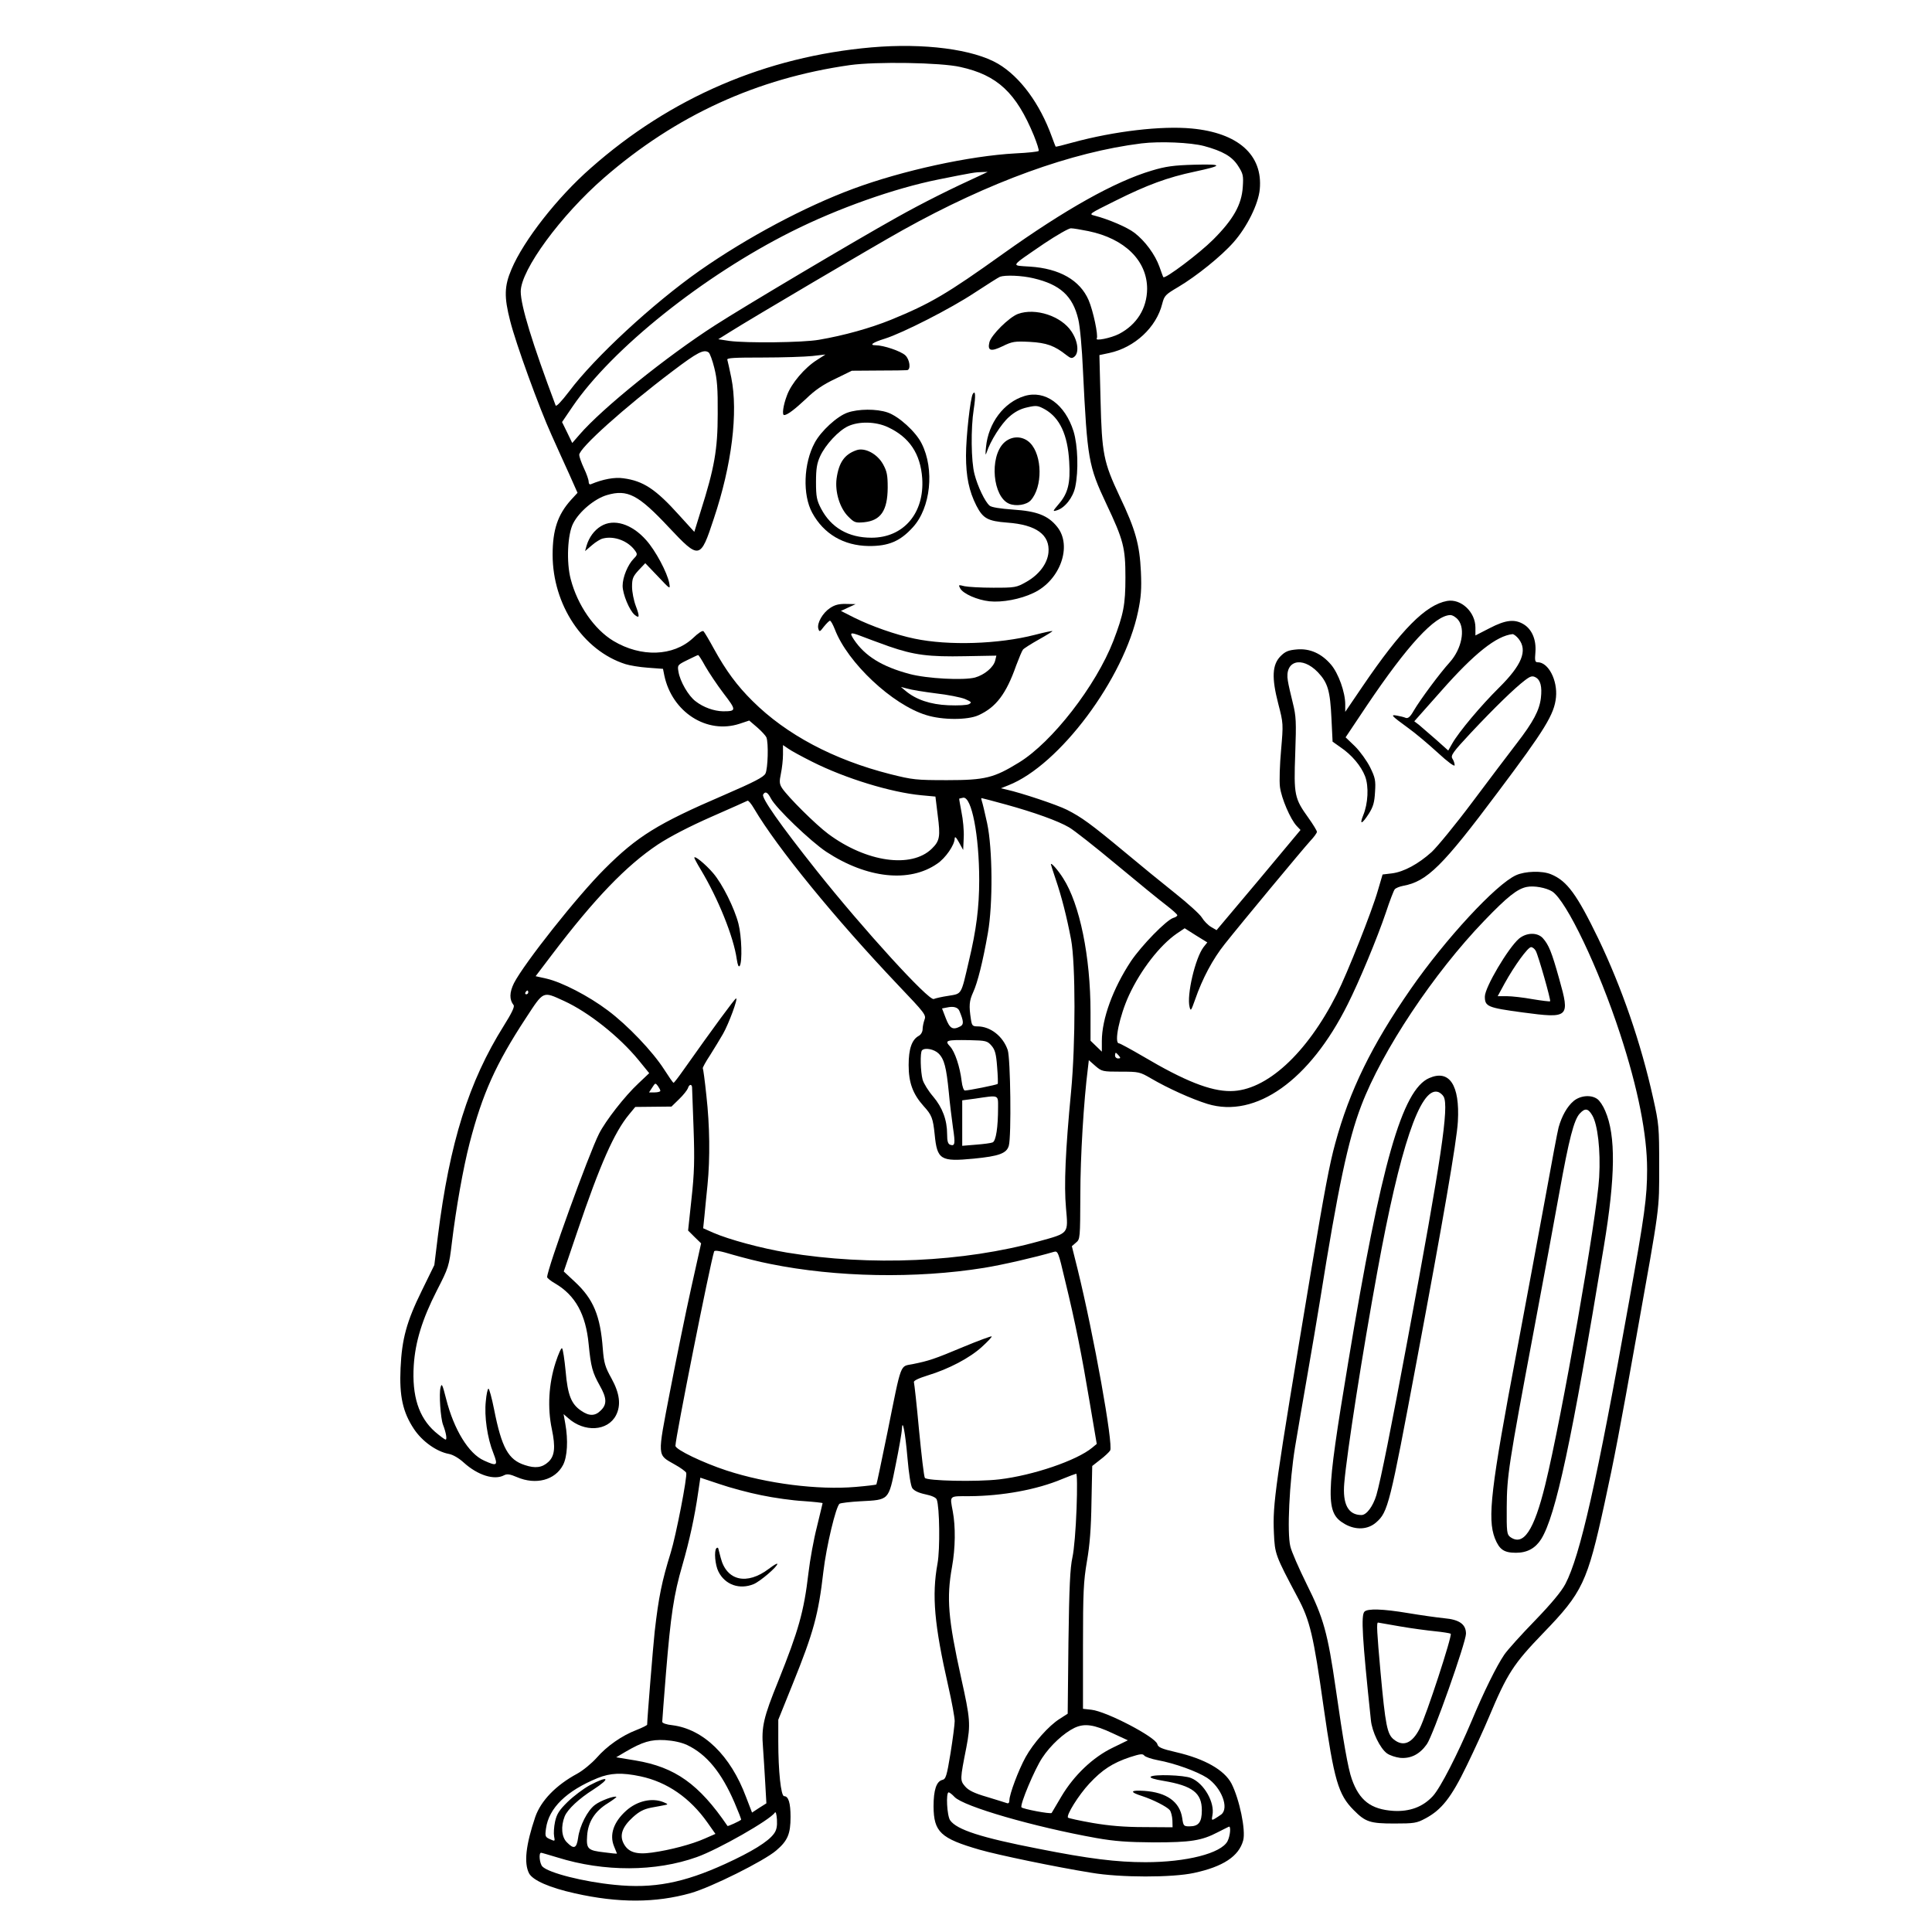
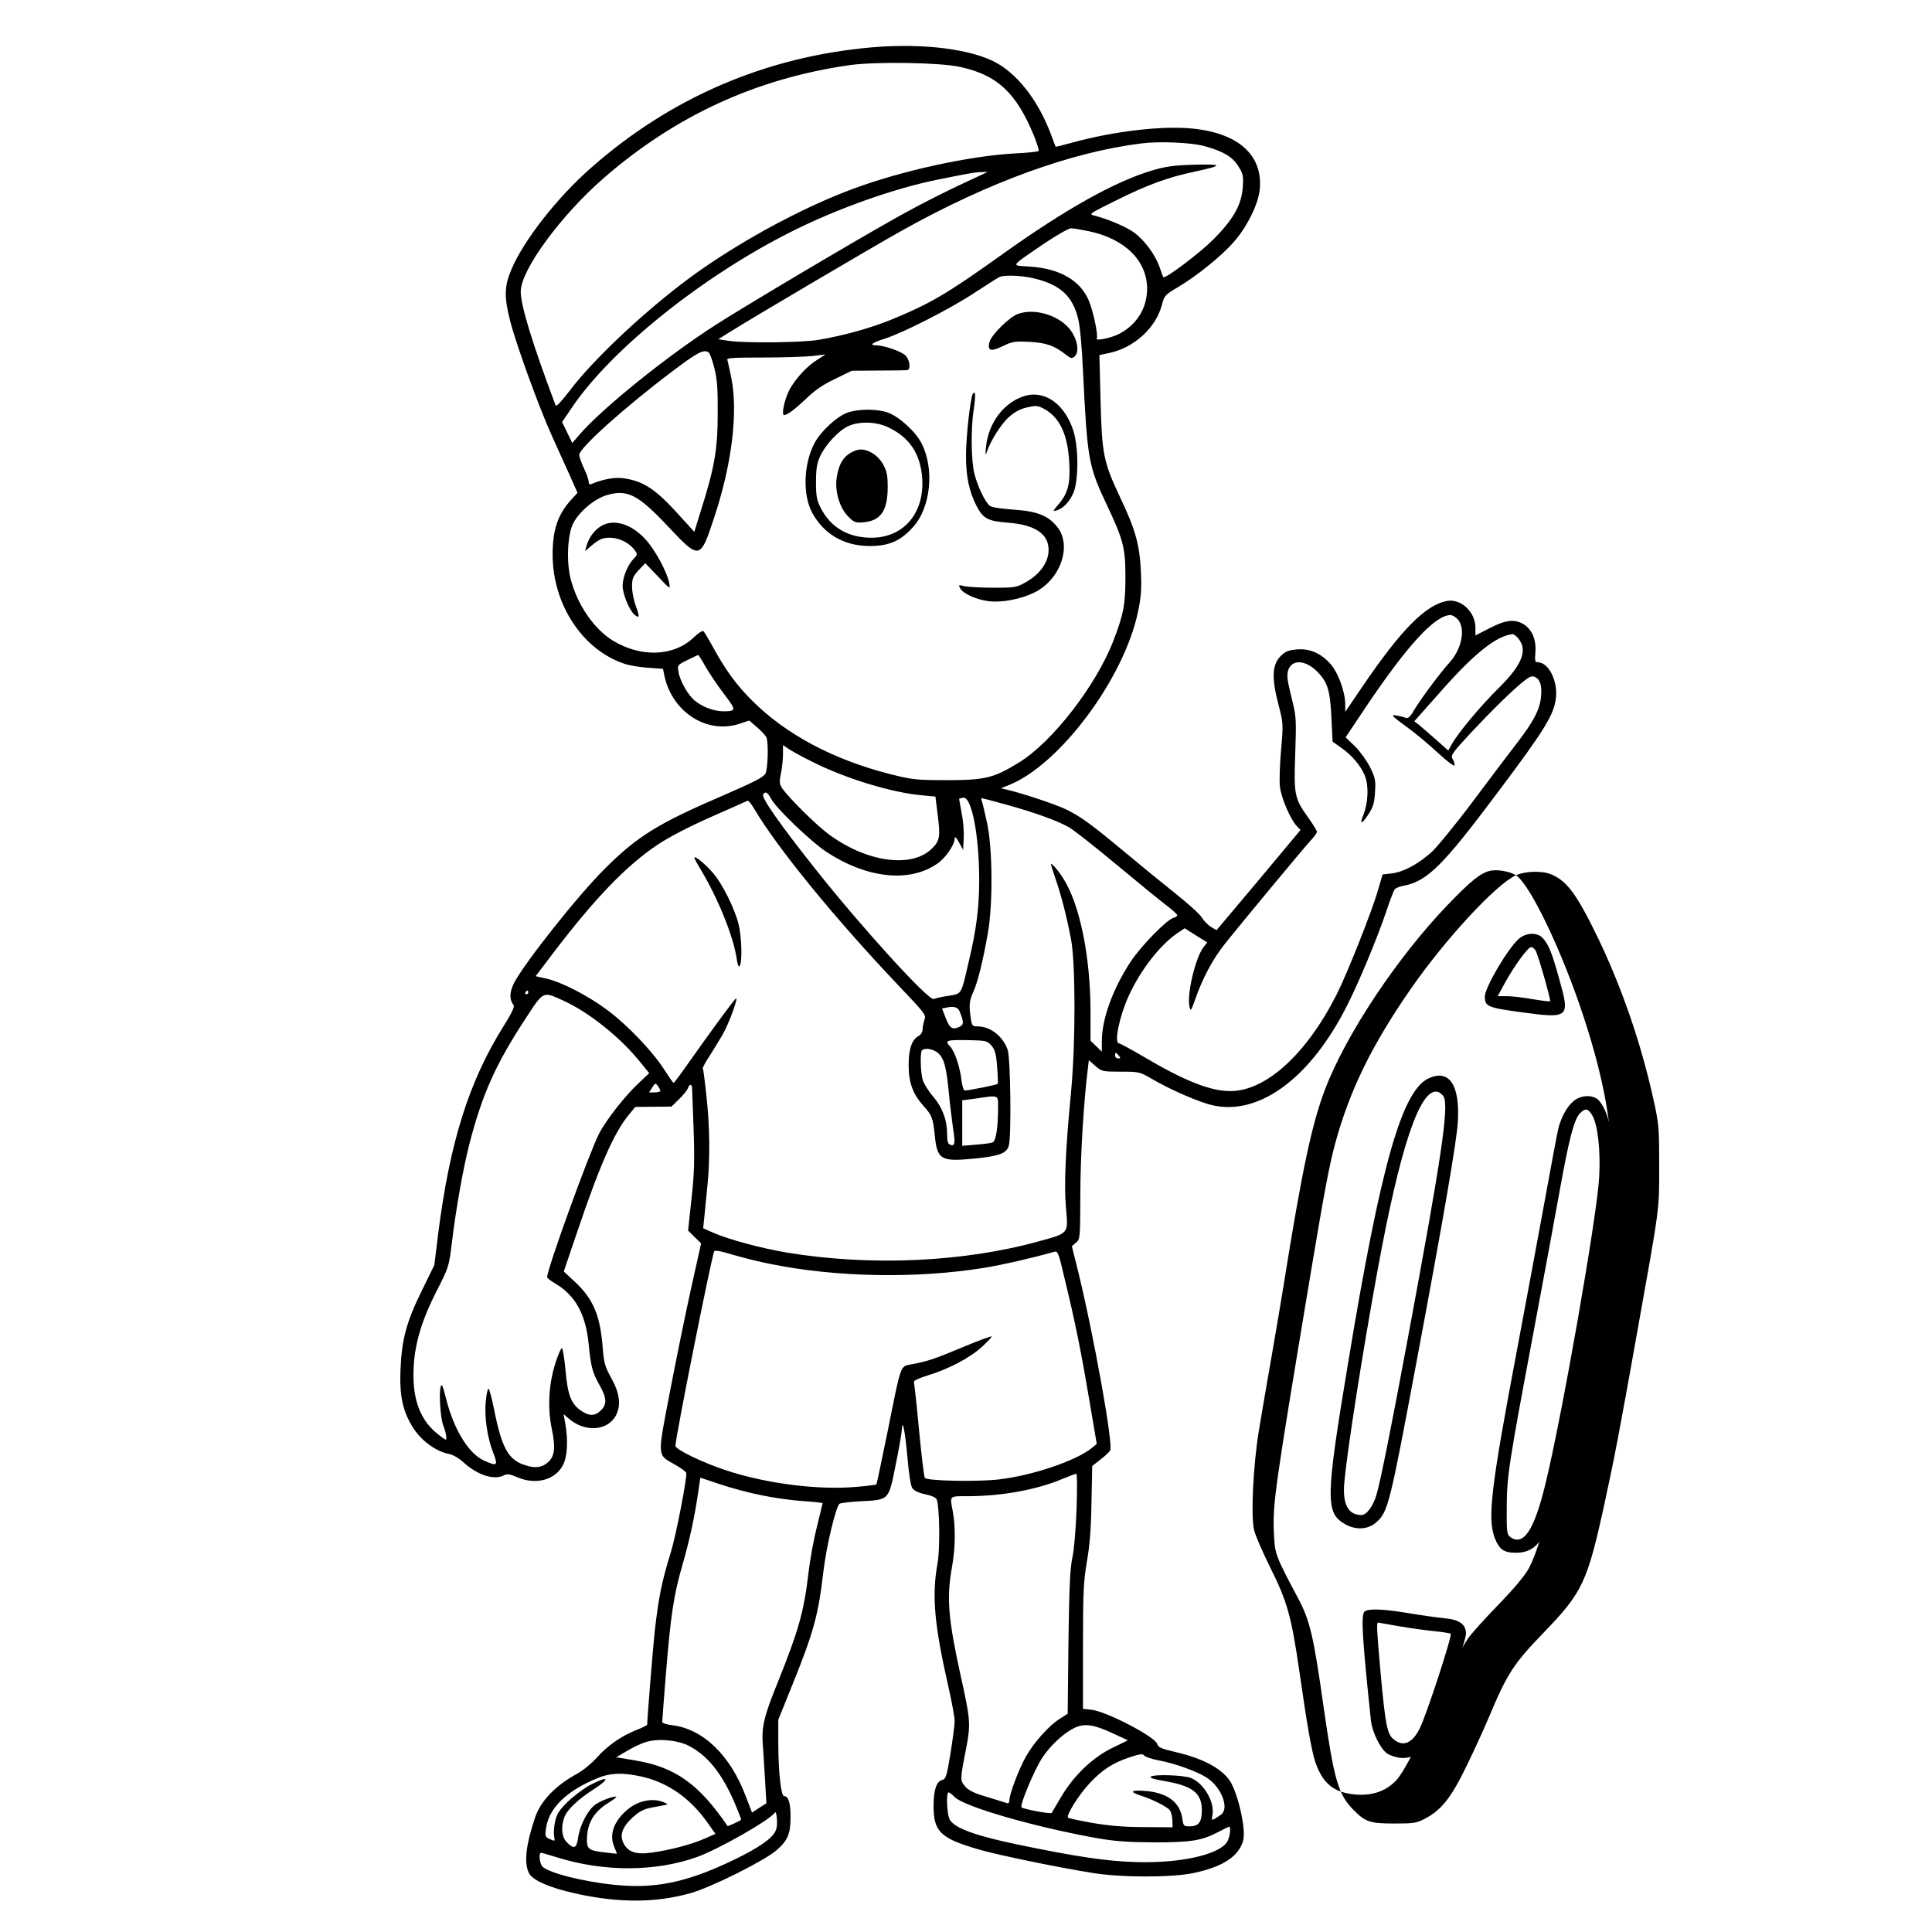
<svg xmlns="http://www.w3.org/2000/svg" version="1.0" width="1024pt" height="1024pt" viewBox="0 0 1024 1024" preserveAspectRatio="xMidYMid meet">
  <g transform="translate(0,1024) scale(0.1,-0.1)" fill="#000000" stroke="none">
    <path d="M4620 9989 c-560 -49 -1066 -266 -1489 -640 -177 -155 -356 -384 -420 -536 -38 -89 -40 -146 -7 -274 30 -120 154 -461 219 -604 27 -60 69 -154 94 -208 l44 -99 -35 -38 c-70 -78 -97 -159 -97 -290 0 -265 161 -508 386 -580 22 -7 75 -16 119 -19 l80 -6 7 -35 c41 -194 225 -313 399 -256 l51 17 42 -36 c23 -20 45 -44 49 -53 12 -30 8 -166 -5 -192 -10 -19 -58 -44 -222 -115 -349 -150 -458 -218 -630 -390 -144 -143 -427 -501 -481 -606 -24 -49 -25 -87 -2 -116 7 -8 -10 -43 -52 -110 -185 -295 -287 -618 -349 -1113 l-19 -155 -66 -135 c-81 -164 -106 -257 -113 -411 -7 -149 12 -234 71 -323 44 -66 120 -120 185 -132 22 -4 54 -23 79 -46 74 -67 162 -95 214 -67 15 8 31 6 68 -10 100 -43 202 -16 244 64 23 44 28 131 12 220 l-9 50 24 -21 c86 -77 210 -70 254 15 27 53 20 115 -24 195 -34 61 -40 82 -46 156 -13 177 -50 265 -148 356 l-59 55 72 212 c120 355 196 526 274 620 l33 40 96 1 96 1 40 39 c23 22 43 48 47 58 6 21 20 24 22 6 0 -7 4 -106 8 -219 6 -166 4 -238 -11 -373 l-18 -168 34 -34 35 -34 -53 -238 c-29 -130 -79 -376 -112 -547 -68 -354 -69 -333 25 -387 31 -17 58 -37 61 -44 7 -18 -54 -333 -82 -423 -47 -152 -64 -234 -85 -418 -8 -72 -40 -466 -40 -494 0 -3 -25 -16 -56 -28 -78 -30 -157 -85 -212 -148 -26 -29 -72 -67 -103 -84 -113 -61 -192 -143 -222 -229 -50 -148 -61 -244 -33 -299 20 -37 108 -76 243 -106 231 -52 428 -51 613 1 110 31 390 171 454 226 61 52 76 88 76 178 0 74 -11 110 -34 110 -17 0 -31 132 -31 290 l0 115 77 191 c110 272 136 367 162 594 16 136 67 348 86 360 6 4 56 10 110 13 154 8 149 3 187 192 18 88 33 174 33 190 3 62 18 -17 30 -155 7 -81 17 -144 25 -157 10 -14 32 -25 69 -33 34 -7 57 -17 61 -28 15 -40 18 -262 4 -339 -31 -170 -17 -324 57 -650 19 -83 34 -166 34 -185 0 -18 -10 -95 -22 -170 -20 -122 -25 -138 -44 -142 -31 -8 -46 -54 -46 -140 1 -136 37 -170 245 -230 93 -27 405 -92 592 -122 152 -26 428 -26 543 -1 154 33 238 88 261 172 15 54 -20 220 -62 302 -38 72 -142 131 -293 166 -78 18 -96 26 -100 43 -10 38 -269 173 -349 182 l-45 5 0 331 c0 291 3 345 21 451 15 86 22 174 24 313 l4 192 42 33 c23 17 47 40 53 49 18 29 -87 614 -173 963 l-30 120 22 19 c22 18 22 23 23 255 0 201 18 496 40 669 l5 43 35 -31 c34 -29 38 -30 134 -30 96 0 101 -1 161 -36 89 -52 215 -109 299 -135 256 -78 542 125 743 528 60 119 156 349 203 488 20 61 41 115 46 121 5 7 25 15 45 19 127 23 210 106 501 495 251 334 300 414 309 504 9 90 -40 186 -97 186 -14 0 -16 8 -12 54 5 65 -18 120 -62 147 -48 29 -95 24 -180 -20 l-76 -39 0 42 c0 82 -76 154 -150 141 -114 -21 -243 -151 -449 -454 l-91 -134 0 40 c0 64 -36 164 -75 210 -50 59 -112 87 -181 81 -45 -4 -61 -10 -87 -36 -44 -45 -48 -113 -12 -252 27 -104 27 -106 15 -245 -7 -77 -10 -166 -6 -196 8 -61 55 -170 88 -206 l21 -22 -222 -266 -223 -265 -29 17 c-17 10 -38 32 -49 50 -10 17 -74 75 -142 129 -68 54 -188 152 -268 219 -178 148 -228 184 -305 223 -54 27 -240 89 -320 107 l-30 7 40 16 c270 106 613 565 687 921 16 76 19 120 15 211 -7 144 -28 222 -113 400 -85 181 -94 224 -101 511 l-6 237 52 11 c135 29 250 136 281 261 11 43 17 49 85 89 96 57 228 163 293 237 71 80 132 203 139 281 17 182 -115 299 -361 322 -160 15 -409 -14 -630 -74 -50 -14 -90 -24 -91 -22 -1 1 -10 25 -20 52 -63 175 -168 318 -285 387 -131 77 -393 111 -670 87z m470 -104 c196 -43 296 -136 390 -364 16 -40 28 -77 25 -81 -2 -4 -58 -10 -123 -13 -242 -13 -600 -91 -861 -188 -256 -95 -560 -257 -812 -433 -249 -175 -557 -460 -692 -640 -42 -55 -69 -83 -72 -75 -124 330 -185 529 -185 604 0 114 213 404 442 603 380 330 810 527 1303 597 136 19 481 14 585 -10z m1292 -419 c99 -27 148 -55 180 -105 27 -42 29 -52 25 -112 -6 -94 -50 -172 -157 -279 -73 -73 -255 -210 -264 -199 -2 2 -11 28 -21 56 -23 64 -76 136 -132 179 -39 30 -138 72 -211 91 -33 8 -31 9 110 79 168 84 277 124 419 154 154 33 154 41 -1 37 -109 -3 -152 -9 -225 -31 -196 -58 -461 -207 -790 -442 -295 -211 -383 -263 -593 -349 -109 -44 -247 -83 -382 -106 -85 -15 -384 -18 -474 -6 l-59 9 64 40 c111 70 757 451 913 538 459 256 896 414 1266 460 98 12 260 5 332 -14z m-1172 -149 c-175 -80 -315 -150 -458 -230 -229 -128 -805 -470 -962 -571 -257 -165 -598 -440 -718 -579 l-39 -45 -27 56 -27 55 55 81 c210 308 693 694 1162 929 243 122 544 229 779 276 184 37 193 38 230 39 l30 1 -25 -12z m559 -302 c193 -40 311 -157 311 -306 -1 -104 -55 -190 -149 -239 -43 -22 -128 -39 -118 -24 9 15 -19 147 -43 203 -46 106 -154 168 -312 178 -102 7 -109 -5 76 122 66 44 130 81 142 81 12 0 54 -7 93 -15z m-291 -250 c141 -33 208 -94 237 -217 9 -35 20 -156 25 -273 23 -470 29 -504 124 -706 91 -192 101 -233 101 -389 0 -146 -10 -195 -64 -337 -92 -237 -324 -537 -501 -645 -132 -81 -178 -93 -380 -93 -164 0 -183 2 -302 32 -299 76 -550 209 -729 387 -83 82 -141 161 -205 277 -25 46 -50 88 -55 93 -5 6 -28 -9 -57 -37 -104 -96 -274 -102 -421 -14 -101 61 -190 189 -226 327 -24 90 -17 239 13 296 32 63 114 131 179 150 109 32 166 2 328 -171 162 -172 167 -171 238 45 96 286 130 564 93 748 -9 45 -19 88 -21 95 -4 10 35 12 187 12 106 0 225 4 263 8 l70 8 -45 -29 c-65 -41 -136 -124 -159 -188 -20 -52 -27 -104 -15 -104 17 0 56 30 116 86 47 46 91 76 155 106 l88 43 140 1 c77 0 146 1 153 2 21 3 14 57 -10 79 -24 22 -115 53 -157 53 -36 0 -16 15 49 35 95 30 350 160 475 243 66 43 127 82 135 85 28 10 115 7 178 -8z m-1722 -393 c6 -4 20 -41 30 -82 15 -60 19 -109 18 -245 0 -188 -18 -287 -90 -514 l-34 -110 -80 88 c-124 138 -190 182 -296 196 -46 7 -109 -5 -171 -31 -8 -4 -13 2 -13 13 0 10 -11 42 -25 71 -14 30 -25 62 -25 71 0 36 238 250 495 444 132 100 165 117 191 99z m3973 -1418 c39 -49 18 -153 -44 -223 -53 -58 -158 -200 -192 -258 -18 -32 -30 -42 -42 -38 -9 4 -29 9 -46 12 -38 7 -31 0 58 -65 38 -27 109 -87 158 -132 53 -49 89 -75 89 -66 0 9 -5 25 -12 35 -10 17 1 33 99 138 126 134 231 236 285 277 30 23 40 25 57 16 26 -14 35 -49 28 -110 -8 -65 -40 -126 -128 -240 -40 -52 -146 -192 -235 -311 -89 -119 -187 -238 -216 -265 -70 -63 -147 -105 -210 -113 l-50 -6 -25 -85 c-31 -109 -162 -439 -218 -550 -159 -315 -374 -512 -562 -513 -107 -1 -245 54 -463 183 -65 38 -124 70 -129 70 -28 0 3 147 53 255 62 134 163 264 252 326 l43 29 60 -38 60 -37 -20 -25 c-44 -58 -90 -254 -74 -317 6 -24 8 -21 29 38 39 113 94 216 158 296 88 111 412 501 453 546 19 20 35 42 35 48 0 6 -20 39 -45 74 -74 103 -78 121 -70 340 6 170 5 198 -13 270 -11 44 -23 96 -26 116 -19 107 74 134 159 46 53 -56 65 -98 72 -245 l6 -123 41 -29 c61 -41 110 -100 131 -154 21 -54 16 -146 -10 -208 -21 -52 -6 -47 30 9 24 38 30 61 33 116 4 60 1 75 -26 130 -17 34 -53 84 -80 111 l-50 48 113 169 c215 319 360 477 442 479 12 0 31 -12 42 -26z m320 -100 c49 -62 17 -139 -104 -259 -95 -94 -212 -233 -248 -296 l-21 -37 -66 59 c-36 31 -76 66 -89 77 l-25 19 142 160 c177 201 294 293 379 302 6 0 21 -11 32 -25z m-4311 -145 c19 -33 62 -98 97 -144 69 -90 69 -95 -3 -95 -48 1 -104 21 -145 53 -38 28 -83 106 -91 157 -6 34 -5 36 46 61 29 14 55 27 58 27 3 1 20 -26 38 -59z m568 -507 c175 -88 417 -162 577 -177 l75 -7 12 -98 c15 -114 11 -137 -31 -178 -108 -106 -347 -72 -549 78 -67 50 -213 195 -245 243 -14 22 -15 34 -6 77 6 28 11 74 11 101 l0 50 28 -19 c15 -11 72 -42 128 -70z m-220 -194 c26 -51 211 -228 294 -283 215 -141 440 -165 587 -63 44 29 93 100 93 134 1 13 8 6 23 -21 l22 -40 3 66 c2 36 -4 97 -12 135 -7 38 -13 70 -12 71 0 0 10 3 21 5 45 7 85 -200 85 -437 0 -143 -15 -263 -55 -430 -42 -181 -36 -171 -108 -183 -34 -5 -69 -13 -78 -17 -27 -10 -373 369 -621 681 -193 243 -294 387 -283 403 11 19 24 12 41 -21z m1245 -32 c152 -42 277 -87 335 -121 25 -14 138 -103 252 -198 114 -95 233 -192 265 -216 31 -24 57 -47 57 -52 0 -4 -9 -11 -21 -14 -38 -12 -169 -147 -225 -230 -95 -144 -154 -305 -154 -423 l0 -56 -30 29 -30 29 0 151 c0 295 -57 573 -145 710 -27 43 -65 86 -65 74 0 -2 11 -37 25 -78 32 -94 59 -200 82 -321 24 -129 24 -551 0 -805 -30 -312 -38 -497 -27 -618 12 -137 17 -132 -143 -176 -400 -111 -893 -133 -1336 -60 -137 23 -307 69 -390 105 l-54 24 7 68 c3 37 11 110 16 162 14 141 12 313 -6 473 -8 78 -17 143 -19 145 -2 2 15 34 39 70 23 37 54 87 68 112 31 54 82 193 69 188 -8 -3 -120 -155 -279 -380 -26 -37 -49 -67 -52 -67 -3 0 -25 32 -50 71 -61 95 -193 234 -299 313 -101 76 -242 149 -324 168 l-58 13 88 116 c224 295 392 470 560 582 64 42 166 95 284 147 101 44 187 83 191 85 4 3 20 -16 35 -42 122 -207 428 -582 764 -936 141 -148 149 -158 139 -183 -5 -14 -10 -37 -10 -50 0 -14 -9 -29 -20 -35 -37 -20 -54 -69 -54 -155 0 -93 22 -153 79 -217 44 -48 50 -65 59 -151 13 -134 31 -145 207 -128 134 13 175 28 186 69 14 50 9 463 -6 507 -25 73 -92 125 -160 125 -26 0 -30 4 -35 38 -11 72 -9 97 12 143 23 50 51 160 78 314 27 153 25 447 -4 582 -12 56 -25 109 -28 117 -3 9 -4 16 -2 16 3 0 60 -15 129 -34z m-2531 -996 c0 -5 -5 -10 -11 -10 -5 0 -7 5 -4 10 3 6 8 10 11 10 2 0 4 -4 4 -10z m189 -45 c131 -60 293 -189 395 -313 l57 -70 -57 -54 c-73 -68 -174 -198 -209 -267 -55 -109 -275 -717 -275 -760 0 -5 20 -21 43 -34 107 -63 162 -164 177 -321 12 -122 20 -150 59 -220 37 -65 39 -99 6 -131 -30 -31 -62 -32 -105 -2 -52 35 -71 82 -82 209 -6 62 -14 117 -19 122 -4 4 -19 -29 -34 -75 -37 -114 -44 -241 -20 -354 20 -96 15 -142 -18 -173 -33 -31 -70 -36 -126 -17 -87 28 -122 92 -162 294 -12 61 -26 111 -30 111 -4 0 -11 -30 -14 -66 -9 -80 8 -197 40 -276 26 -67 20 -71 -50 -39 -81 36 -159 164 -200 325 -20 79 -24 87 -30 62 -9 -32 0 -162 13 -197 17 -44 22 -79 14 -79 -5 0 -30 19 -56 41 -87 77 -123 190 -113 352 8 125 45 245 122 396 63 123 65 129 80 254 22 182 60 397 94 528 68 262 139 420 297 661 97 148 89 145 203 93z m2096 -53 c23 -55 24 -72 5 -82 -40 -21 -56 -12 -77 43 l-20 52 26 5 c35 8 58 1 66 -18z m170 -184 c19 -22 25 -44 30 -113 4 -47 5 -88 3 -90 -5 -5 -155 -35 -174 -35 -6 0 -14 22 -17 49 -9 77 -36 157 -61 184 -31 33 -22 36 102 34 88 -2 95 -4 117 -29z m-280 -42 c30 -30 41 -74 54 -206 5 -58 16 -142 22 -187 13 -85 11 -100 -16 -90 -11 5 -15 20 -15 55 0 76 -25 142 -74 200 -25 29 -50 69 -56 90 -11 41 -14 145 -3 155 15 16 65 6 88 -17z m955 -11 c10 -12 10 -15 -4 -15 -9 0 -16 7 -16 15 0 8 2 15 4 15 2 0 9 -7 16 -15z m-2430 -187 c0 -4 -14 -8 -30 -8 l-30 0 17 26 c16 25 17 25 30 8 7 -10 13 -21 13 -26z m1790 -87 c0 -106 -11 -179 -29 -186 -9 -4 -49 -9 -88 -12 l-73 -6 0 120 0 121 68 9 c128 19 122 22 122 -46z m-1208 -830 c349 -71 773 -79 1133 -21 99 16 272 56 371 85 21 6 24 -2 58 -147 57 -234 90 -402 131 -647 l38 -224 -24 -20 c-82 -68 -314 -147 -493 -168 -120 -14 -384 -8 -394 8 -5 7 -18 121 -31 254 -12 133 -25 247 -27 253 -3 8 25 21 73 36 112 34 224 93 288 152 31 28 54 53 51 55 -2 2 -69 -22 -148 -55 -157 -66 -186 -75 -270 -92 -69 -14 -58 18 -134 -360 -31 -151 -57 -276 -59 -278 -2 -2 -51 -8 -110 -13 -199 -17 -470 17 -684 87 -125 41 -271 111 -271 131 0 42 183 961 205 1030 3 8 32 3 98 -17 52 -15 141 -38 199 -49z m1624 -1298 c-4 -109 -13 -218 -22 -258 -12 -54 -17 -154 -21 -449 l-4 -379 -42 -27 c-58 -36 -140 -129 -181 -203 -38 -69 -86 -197 -86 -229 0 -13 -5 -18 -13 -15 -7 3 -55 17 -106 33 -69 20 -98 35 -116 56 -27 32 -27 35 7 207 23 122 21 149 -28 369 -69 314 -78 421 -48 588 18 100 19 213 4 293 -16 86 -22 81 88 81 173 1 357 34 492 91 36 15 69 27 74 28 5 1 6 -76 2 -186z m-1671 72 c66 -14 167 -28 223 -31 56 -4 102 -9 102 -11 0 -2 -14 -58 -30 -125 -17 -66 -37 -176 -45 -245 -24 -206 -53 -306 -160 -573 -78 -192 -90 -243 -81 -351 3 -46 9 -132 12 -191 l6 -106 -38 -24 -38 -25 -32 83 c-82 220 -226 359 -390 380 -31 3 -54 11 -54 18 0 7 9 124 20 261 25 303 41 413 87 570 38 132 65 257 83 382 l12 81 102 -34 c55 -19 155 -46 221 -59z m1863 -1262 l80 -37 -80 -39 c-106 -51 -206 -147 -272 -258 -27 -46 -51 -86 -52 -88 -6 -7 -154 21 -160 30 -9 14 70 202 110 262 44 67 115 132 171 159 53 25 103 18 203 -29z m-2256 -62 c103 -49 182 -145 251 -305 21 -49 37 -90 35 -91 -9 -8 -70 -36 -72 -33 -151 222 -278 312 -487 347 l-103 17 49 29 c91 53 134 66 210 62 45 -3 87 -12 117 -26z m2493 -80 c93 -17 210 -60 263 -94 76 -51 118 -160 75 -194 -10 -7 -26 -18 -35 -23 -15 -9 -17 -7 -12 18 14 68 -44 170 -113 198 -37 16 -200 21 -214 7 -6 -6 19 -14 68 -22 154 -26 203 -64 203 -156 0 -63 -17 -85 -65 -85 -31 0 -33 2 -39 44 -13 86 -82 136 -201 144 -76 5 -80 -6 -10 -28 55 -18 129 -55 145 -74 7 -9 13 -33 14 -54 l1 -37 -150 1 c-106 0 -186 7 -274 22 -69 12 -127 25 -130 28 -12 11 56 120 113 181 68 73 123 109 216 140 53 17 67 19 75 8 6 -7 38 -18 70 -24z m-2740 -86 c141 -30 262 -114 354 -244 l43 -61 -57 -25 c-67 -30 -184 -61 -279 -74 -84 -12 -127 2 -151 49 -22 43 -7 87 49 138 33 30 57 43 97 51 30 5 63 12 74 14 17 3 16 5 -8 15 -61 25 -140 7 -198 -45 -67 -60 -90 -128 -64 -190 8 -19 15 -36 15 -37 0 -2 -30 1 -66 6 -89 10 -97 18 -92 89 5 73 41 129 109 171 27 17 48 33 46 34 -8 8 -85 -20 -113 -42 -40 -29 -82 -112 -90 -176 -8 -55 -22 -61 -59 -23 -29 28 -33 85 -12 138 16 38 76 94 152 142 94 61 82 76 -19 23 -33 -18 -86 -58 -117 -88 -46 -45 -58 -65 -67 -105 -6 -28 -8 -63 -5 -78 5 -27 5 -27 -22 -15 -25 11 -27 15 -21 57 15 108 108 199 274 267 67 27 128 30 227 9z m1664 -109 c48 -51 422 -159 752 -218 96 -17 164 -22 304 -23 196 0 254 9 340 54 28 14 53 27 58 29 12 6 8 -48 -7 -77 -34 -64 -217 -111 -435 -111 -152 0 -299 18 -566 71 -304 59 -434 101 -469 151 -17 24 -23 148 -8 148 5 0 19 -11 31 -24z m-957 -195 c-30 -42 -118 -96 -258 -160 -221 -101 -381 -132 -586 -111 -164 16 -350 63 -383 97 -15 15 -21 73 -7 73 4 0 43 -12 87 -25 246 -77 520 -76 738 2 113 40 389 197 414 236 5 7 9 -9 11 -37 2 -36 -2 -56 -16 -75z" />
    <path d="M5395 8576 c-47 -18 -141 -111 -151 -150 -11 -46 8 -51 70 -21 51 25 64 27 144 23 89 -5 131 -20 194 -70 23 -18 30 -19 43 -8 25 21 19 81 -16 133 -54 82 -191 127 -284 93z" />
    <path d="M5156 8152 c-13 -22 -36 -226 -36 -327 0 -111 16 -188 55 -265 35 -68 60 -82 164 -90 154 -11 227 -65 218 -159 -6 -59 -50 -117 -117 -155 -53 -30 -59 -31 -175 -31 -66 0 -135 4 -153 8 -32 8 -33 8 -23 -11 15 -29 91 -62 155 -69 68 -7 164 11 233 44 142 66 208 250 126 351 -48 60 -108 83 -233 91 -68 5 -115 12 -125 21 -24 20 -63 101 -80 167 -18 68 -20 243 -4 344 11 71 9 104 -5 81z" />
    <path d="M5430 8141 c-109 -33 -192 -143 -204 -271 -4 -39 -3 -47 3 -29 20 62 78 153 119 189 30 27 60 43 97 51 48 11 56 10 94 -11 78 -45 120 -134 128 -277 7 -113 -6 -167 -55 -224 -33 -39 -34 -41 -11 -34 42 12 86 67 98 124 18 85 14 220 -9 295 -45 143 -151 220 -260 187z" />
    <path d="M4492 8053 c-55 -19 -141 -98 -174 -160 -59 -109 -65 -276 -13 -371 61 -112 166 -174 299 -176 105 -1 167 25 234 99 95 103 116 308 47 444 -31 63 -122 145 -181 165 -59 20 -155 19 -212 -1z m214 -77 c114 -53 173 -141 182 -272 12 -184 -99 -314 -269 -314 -122 0 -214 53 -267 154 -23 44 -27 63 -27 141 0 71 5 100 22 137 28 61 98 136 148 159 58 27 147 25 211 -5z" />
    <path d="M4540 7854 c-64 -22 -94 -65 -106 -151 -9 -71 17 -156 62 -201 32 -32 38 -34 84 -30 88 9 124 61 125 183 0 67 -4 87 -25 125 -31 55 -96 89 -140 74z" />
-     <path d="M5320 7892 c-77 -77 -58 -286 29 -322 37 -15 92 -6 114 18 64 71 62 238 -3 304 -40 40 -100 39 -140 0z" />
    <path d="M3185 7451 c-35 -21 -63 -59 -76 -103 l-8 -29 35 30 c19 17 46 34 60 37 60 15 134 -13 171 -66 12 -17 11 -22 -8 -41 -31 -31 -59 -98 -59 -144 0 -43 36 -131 64 -154 26 -21 27 -9 6 47 -11 29 -20 75 -20 102 0 44 5 55 35 88 l35 37 67 -70 c66 -70 66 -70 60 -35 -11 56 -72 171 -122 227 -76 86 -172 116 -240 74z" />
-     <path d="M4399 7017 c-39 -26 -69 -79 -62 -108 6 -20 8 -19 30 10 14 17 28 31 32 31 5 0 16 -21 26 -46 67 -176 304 -399 484 -454 85 -27 220 -27 277 -1 93 42 147 113 200 264 15 40 31 78 36 84 6 7 44 31 85 54 41 23 73 43 71 44 -2 2 -44 -7 -94 -20 -190 -49 -457 -58 -637 -20 -98 20 -231 67 -321 112 l-69 35 39 18 39 18 -51 1 c-37 1 -60 -5 -85 -22z m313 -203 c133 -46 211 -56 404 -52 l165 3 -6 -25 c-8 -36 -57 -77 -107 -91 -61 -16 -255 -6 -348 19 -145 39 -235 94 -294 182 -25 38 -20 41 37 19 28 -11 96 -36 149 -55z m248 -249 c63 -7 133 -21 155 -30 34 -15 37 -18 21 -27 -10 -6 -58 -8 -110 -6 -95 4 -171 30 -226 76 l-25 21 35 -9 c19 -6 87 -17 150 -25z" />
    <path d="M3680 5694 c0 -3 15 -32 34 -63 92 -153 174 -355 191 -475 5 -32 10 -44 16 -35 14 23 10 157 -7 223 -21 82 -85 211 -134 268 -40 47 -100 96 -100 82z" />
-     <path d="M3797 2034 c-13 -14 -7 -89 11 -124 35 -70 112 -97 187 -66 35 15 125 92 125 107 0 5 -20 -7 -45 -26 -116 -88 -224 -64 -255 58 -6 23 -12 46 -13 50 -1 5 -6 5 -10 1z" />
-     <path d="M8035 5601 c-106 -48 -374 -338 -558 -603 -206 -297 -324 -538 -400 -818 -30 -109 -57 -252 -127 -670 -194 -1164 -205 -1237 -198 -1396 5 -111 7 -117 126 -341 65 -121 84 -202 137 -578 56 -391 78 -467 160 -549 62 -63 87 -71 215 -71 105 0 119 2 165 27 85 45 137 110 219 280 41 84 93 198 116 253 99 236 131 285 290 450 208 215 233 268 324 685 52 238 81 390 170 890 126 704 120 660 120 900 0 205 -1 222 -32 360 -65 293 -166 585 -291 846 -113 233 -165 305 -250 340 -47 20 -138 17 -186 -5z m192 -86 c76 -50 246 -406 360 -755 95 -290 143 -534 143 -718 0 -148 -13 -241 -95 -697 -172 -963 -260 -1350 -338 -1500 -21 -40 -75 -105 -162 -195 -72 -74 -145 -155 -162 -180 -41 -60 -109 -198 -172 -349 -76 -180 -166 -356 -206 -400 -53 -58 -123 -84 -210 -79 -119 8 -180 55 -220 168 -20 55 -46 205 -85 478 -43 298 -65 377 -155 557 -41 83 -80 172 -86 199 -18 73 -5 341 25 526 14 85 44 259 66 385 22 127 52 302 66 390 96 602 149 852 219 1035 111 292 385 703 652 980 122 127 175 169 225 179 38 8 103 -4 135 -24z" />
+     <path d="M8035 5601 c-106 -48 -374 -338 -558 -603 -206 -297 -324 -538 -400 -818 -30 -109 -57 -252 -127 -670 -194 -1164 -205 -1237 -198 -1396 5 -111 7 -117 126 -341 65 -121 84 -202 137 -578 56 -391 78 -467 160 -549 62 -63 87 -71 215 -71 105 0 119 2 165 27 85 45 137 110 219 280 41 84 93 198 116 253 99 236 131 285 290 450 208 215 233 268 324 685 52 238 81 390 170 890 126 704 120 660 120 900 0 205 -1 222 -32 360 -65 293 -166 585 -291 846 -113 233 -165 305 -250 340 -47 20 -138 17 -186 -5z c76 -50 246 -406 360 -755 95 -290 143 -534 143 -718 0 -148 -13 -241 -95 -697 -172 -963 -260 -1350 -338 -1500 -21 -40 -75 -105 -162 -195 -72 -74 -145 -155 -162 -180 -41 -60 -109 -198 -172 -349 -76 -180 -166 -356 -206 -400 -53 -58 -123 -84 -210 -79 -119 8 -180 55 -220 168 -20 55 -46 205 -85 478 -43 298 -65 377 -155 557 -41 83 -80 172 -86 199 -18 73 -5 341 25 526 14 85 44 259 66 385 22 127 52 302 66 390 96 602 149 852 219 1035 111 292 385 703 652 980 122 127 175 169 225 179 38 8 103 -4 135 -24z" />
    <path d="M8051 5265 c-57 -49 -181 -258 -181 -307 0 -53 15 -59 200 -84 247 -33 252 -28 194 178 -40 143 -55 180 -87 216 -29 31 -86 30 -126 -3z m89 -65 c14 -26 81 -262 76 -267 -2 -2 -44 3 -92 11 -49 9 -111 16 -137 16 l-49 0 37 68 c52 94 123 192 140 192 8 0 19 -9 25 -20z" />
    <path d="M7575 4526 c-143 -62 -255 -452 -429 -1505 -121 -727 -122 -800 -16 -860 58 -32 121 -28 164 10 63 55 72 93 215 857 138 736 213 1168 218 1268 11 193 -45 277 -152 230z m77 -99 c28 -54 -11 -319 -192 -1290 -85 -457 -142 -743 -165 -822 -18 -59 -52 -105 -79 -105 -70 0 -101 57 -91 170 14 162 96 689 176 1125 119 654 226 972 319 948 12 -3 26 -15 32 -26z" />
    <path d="M8340 4404 c-34 -29 -62 -79 -79 -139 -6 -22 -37 -188 -70 -370 -33 -181 -101 -545 -150 -807 -140 -739 -158 -896 -118 -1001 24 -60 48 -77 112 -77 60 0 103 24 134 73 77 125 161 515 332 1552 61 368 64 586 7 717 -11 27 -30 55 -42 63 -33 24 -90 19 -126 -11z m99 -75 c29 -48 45 -185 37 -328 -11 -207 -199 -1278 -286 -1631 -60 -244 -116 -327 -186 -276 -17 13 -19 27 -18 158 1 165 9 219 144 938 49 261 110 590 135 730 51 283 77 384 108 418 28 30 44 28 66 -9z" />
    <path d="M7232 1698 c-19 -19 -12 -140 34 -575 6 -62 49 -150 85 -176 15 -11 46 -21 70 -24 57 -5 104 19 142 73 33 47 207 540 207 585 0 50 -35 75 -115 82 -39 4 -124 16 -190 27 -137 23 -216 25 -233 8z m187 -78 c63 -11 147 -22 187 -26 40 -4 77 -10 83 -13 10 -7 -129 -433 -165 -504 -39 -76 -86 -97 -136 -57 -36 28 -45 75 -71 358 -19 212 -22 263 -13 262 1 0 52 -9 115 -20z" />
  </g>
</svg>